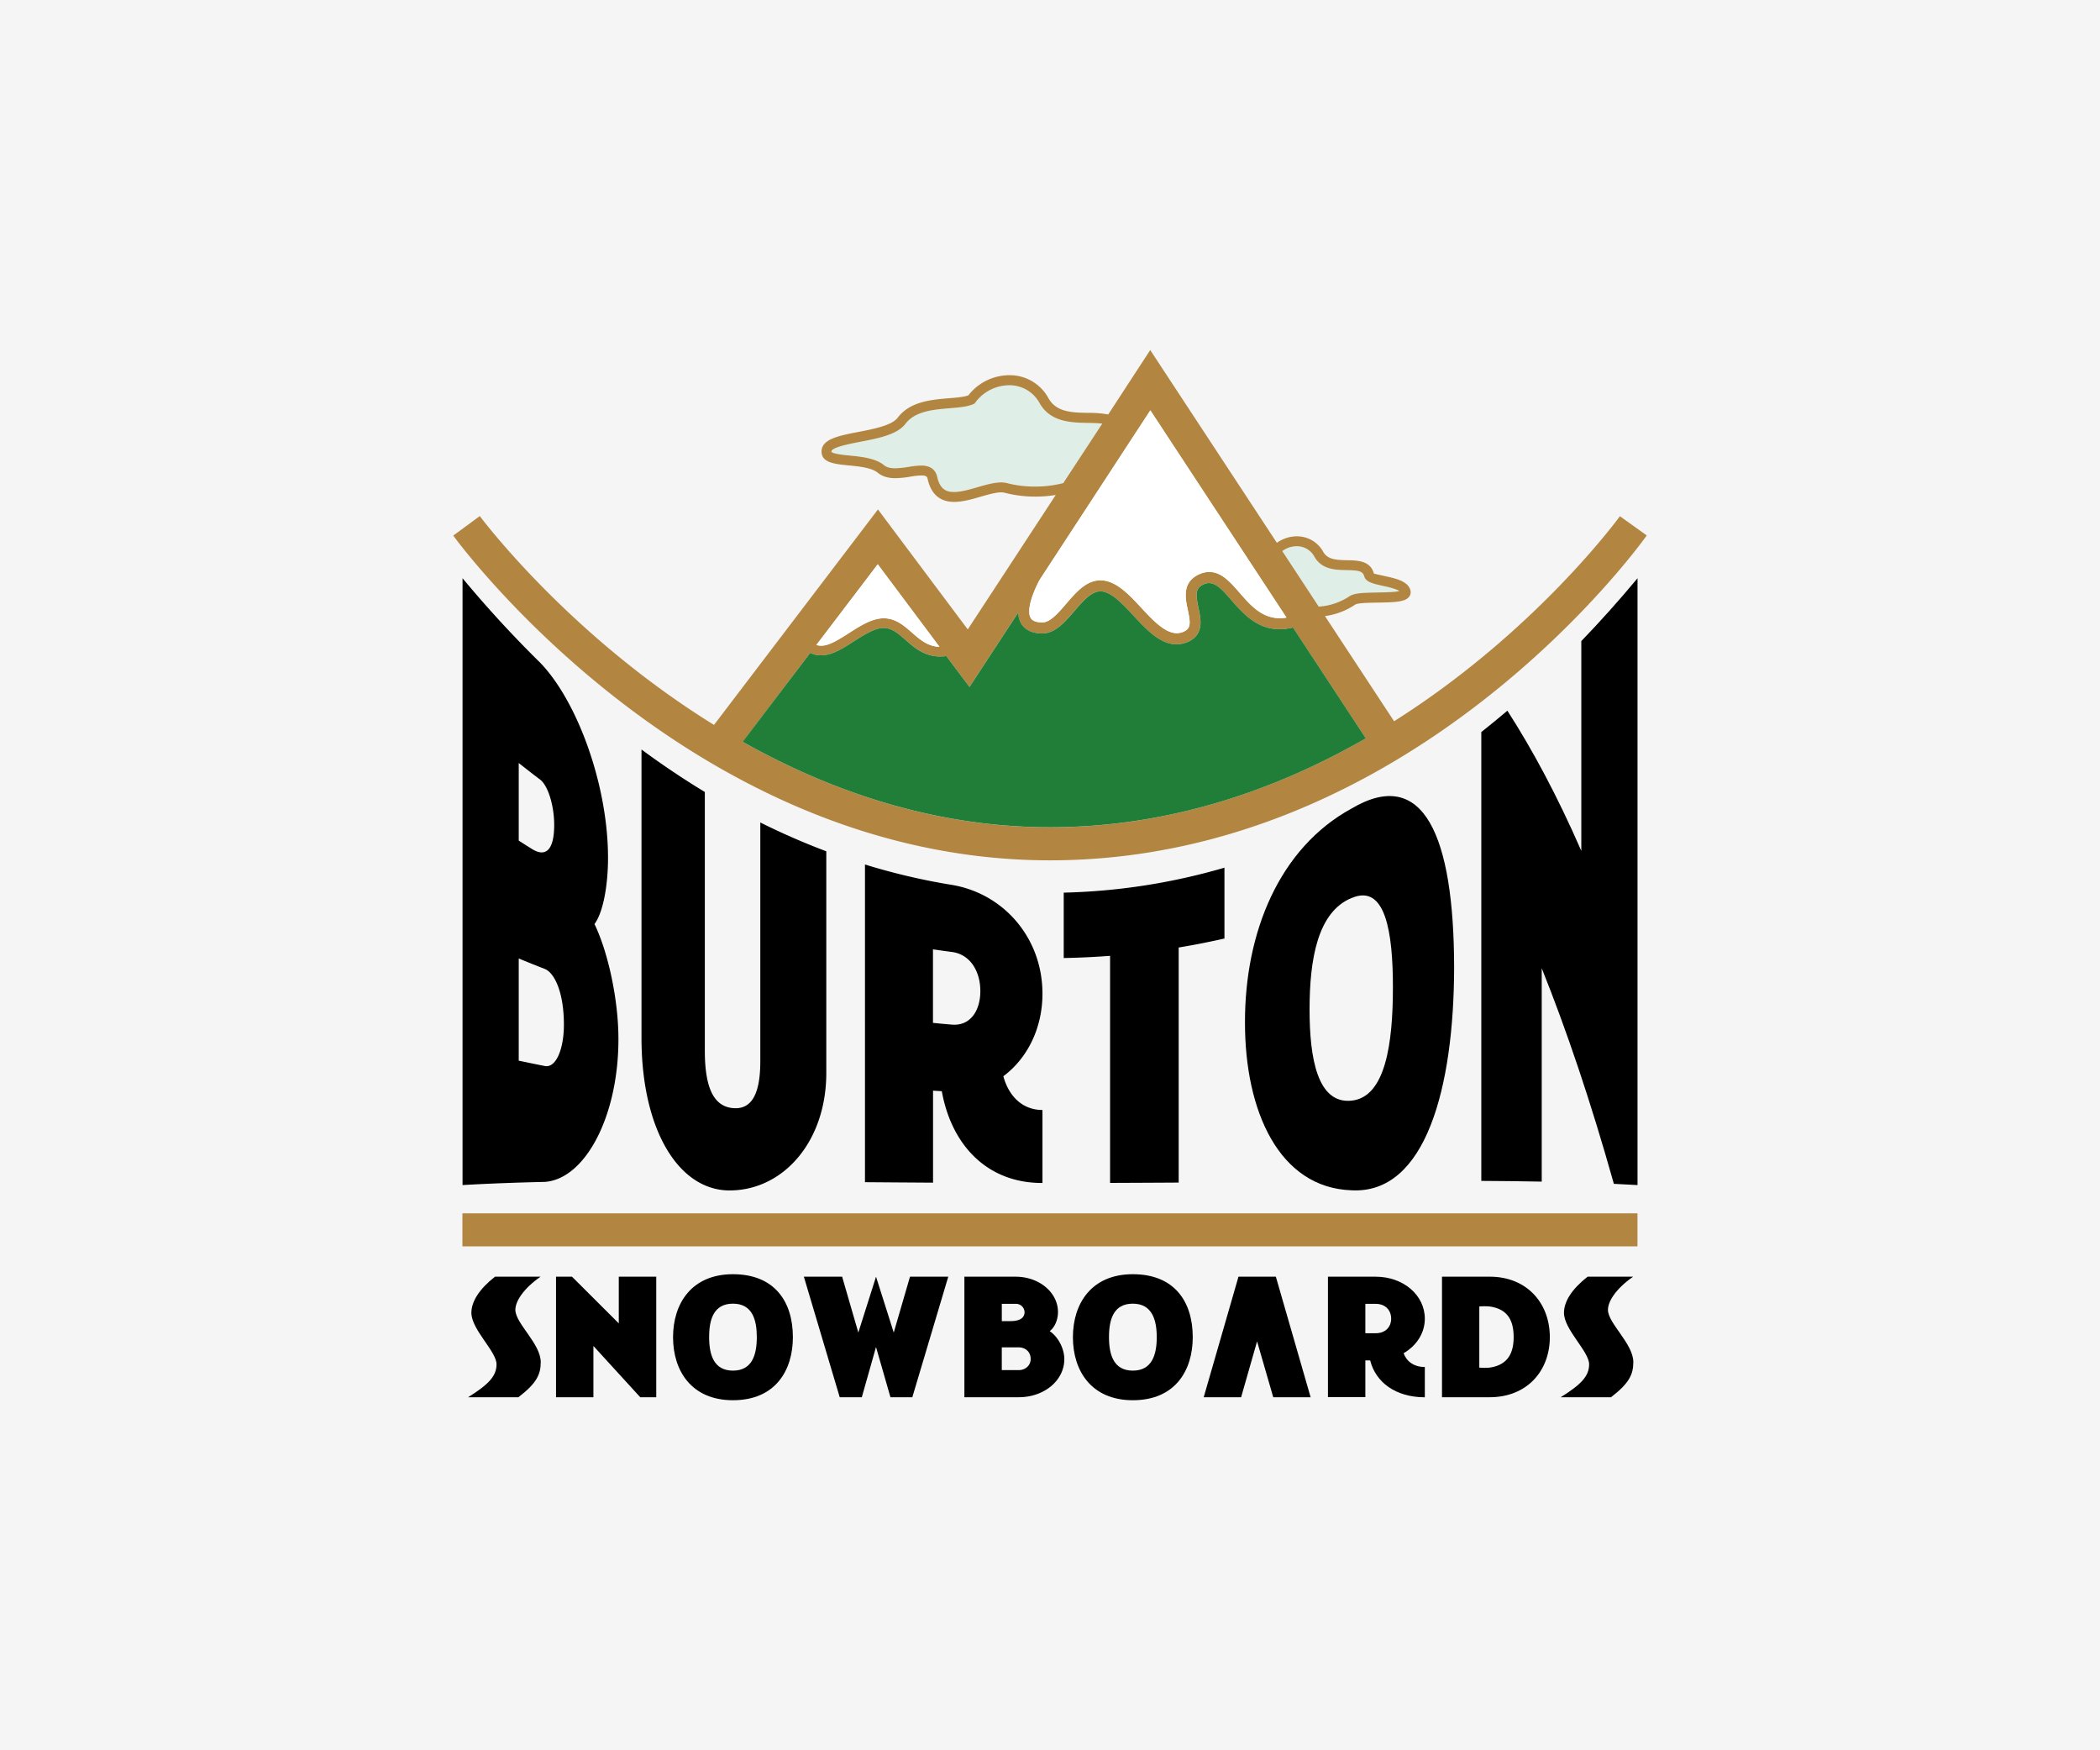
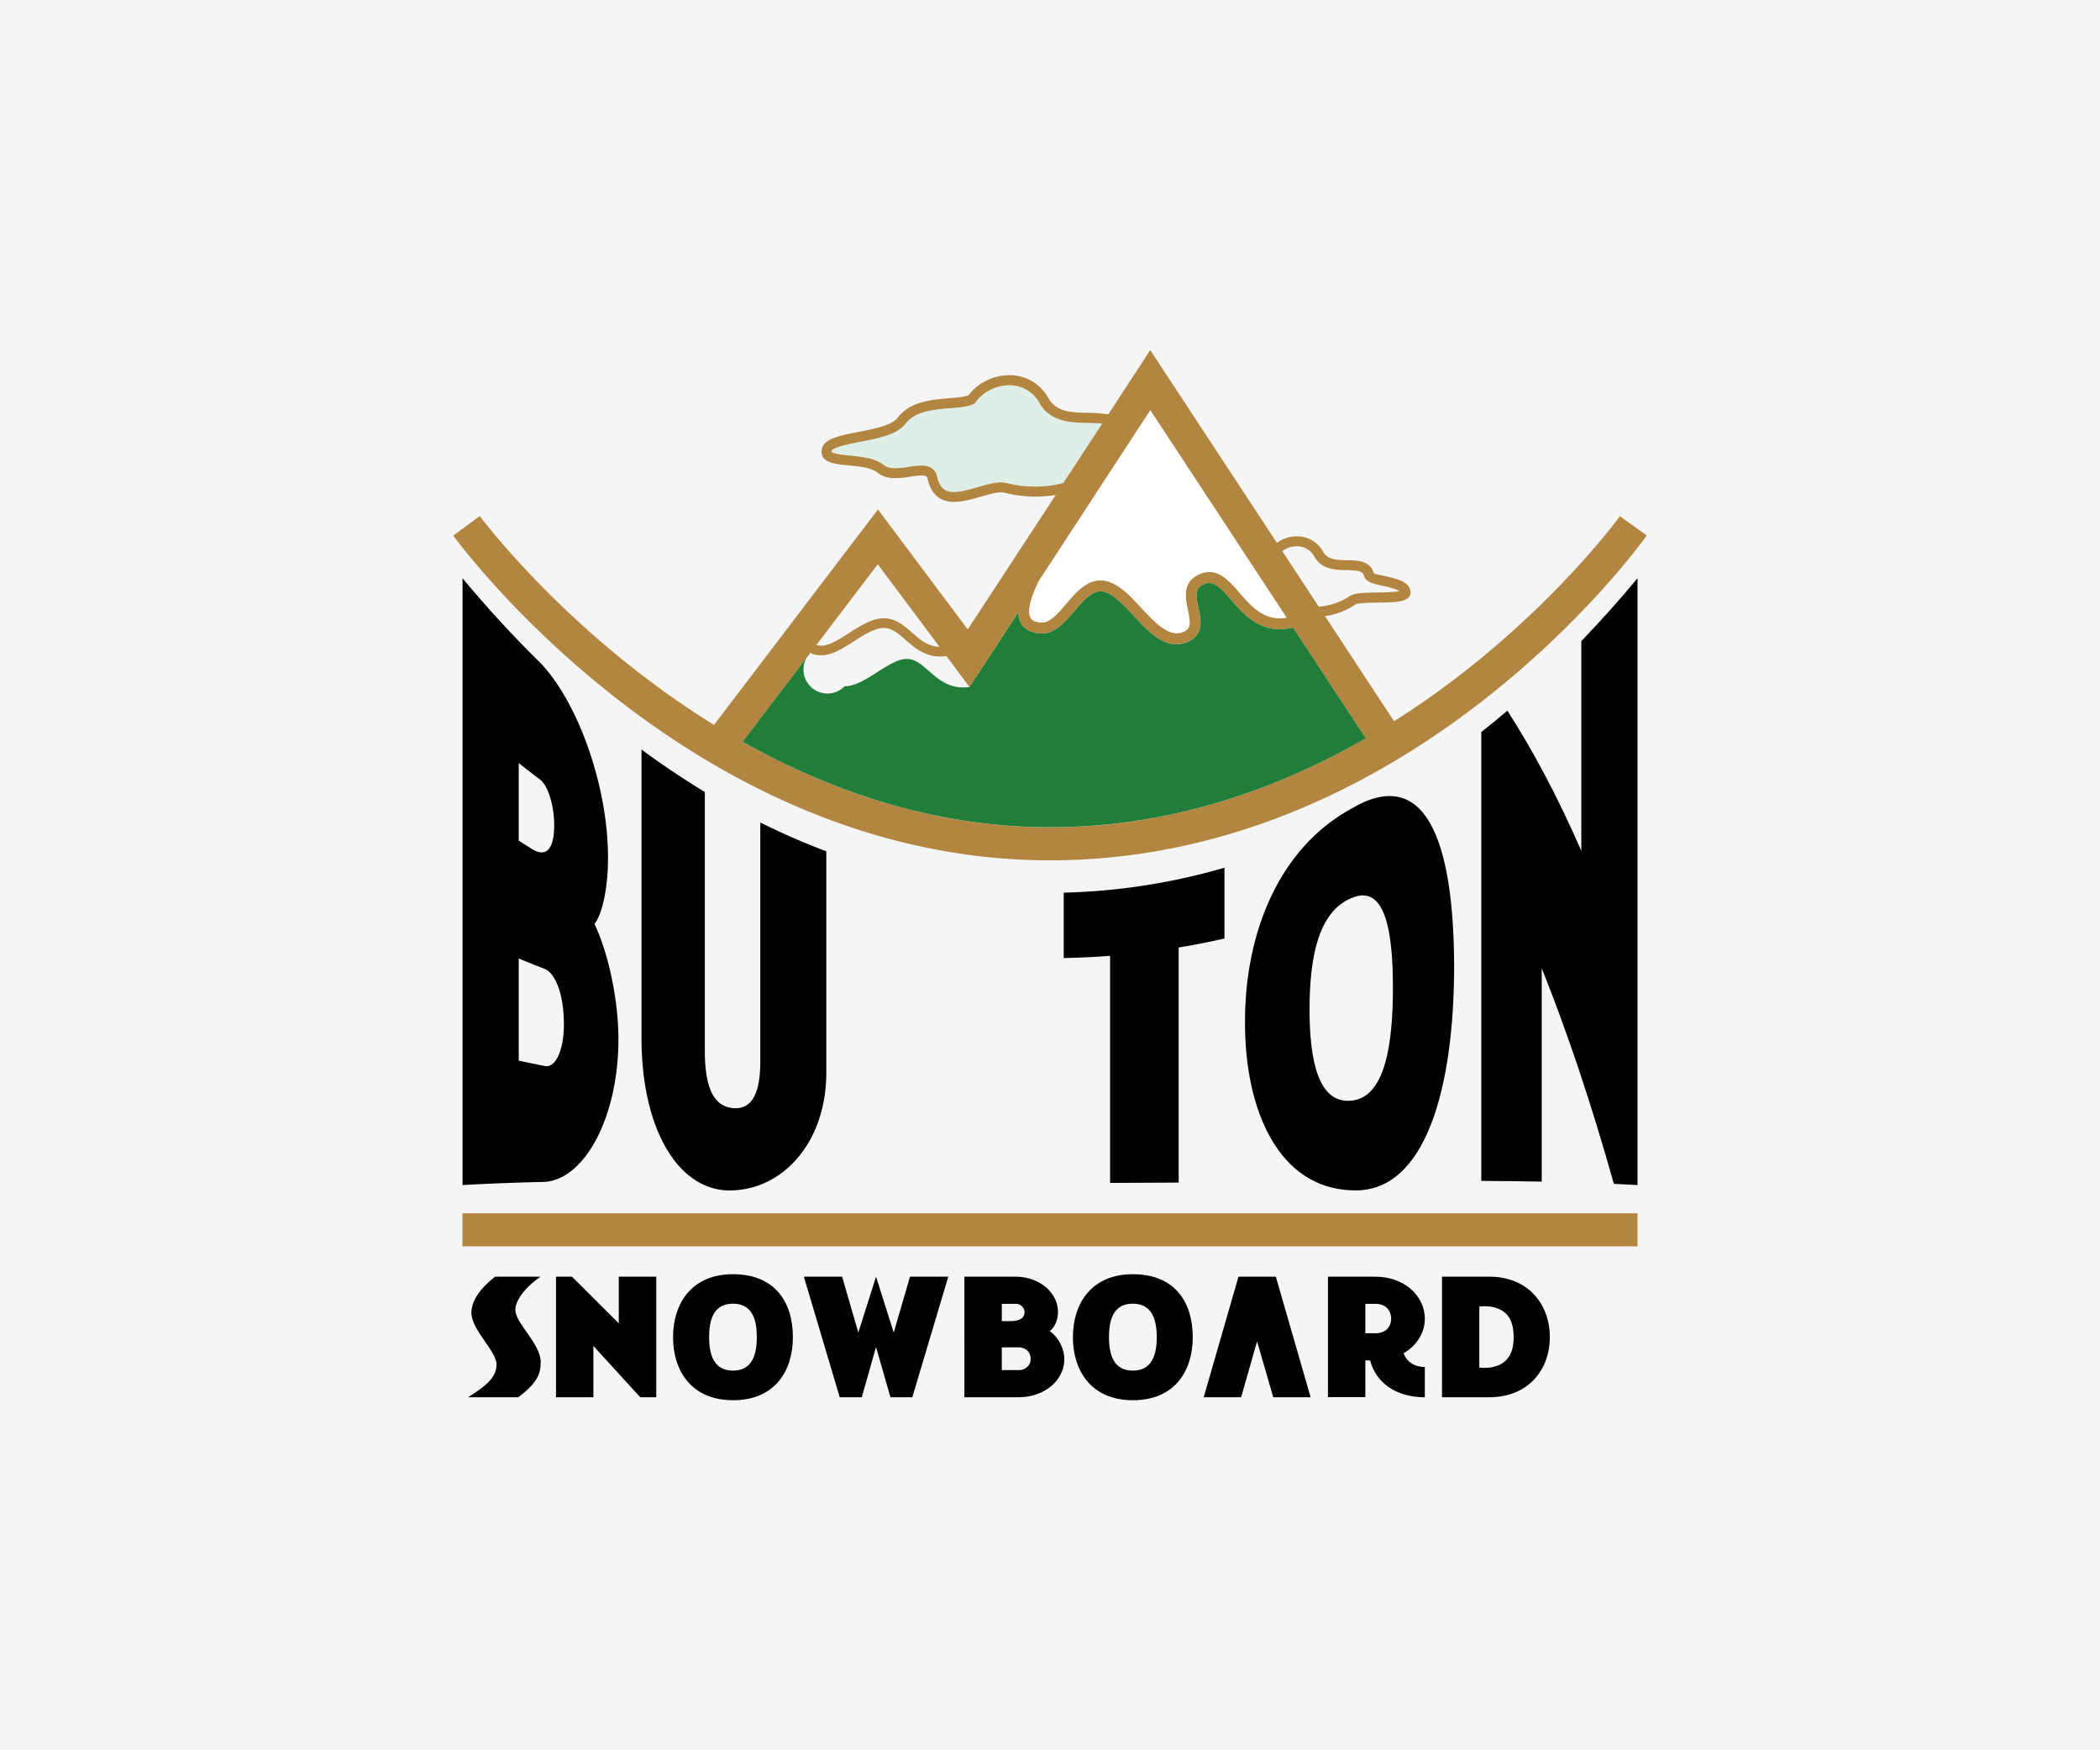
<svg xmlns="http://www.w3.org/2000/svg" viewBox="0 0 1200 1000">
  <defs>
    <style>.\35 87b0601-9b10-470e-b69d-21a6dd0d6ca3{fill:#f5f5f5;}.\31 e483f1c-337c-413f-970b-094d4ed31667{fill:#dfeee6;}.a4525404-2199-4d94-b872-8d085dfdfb11{fill:#b28541;}.\34 6fb128c-76af-4431-9b09-9d13893d45cf{fill:#207e39;}.\34 e1ab1d4-2404-4687-b4be-16f6c83fed5d{fill:#fff;}</style>
  </defs>
  <title>Artboard 1</title>
  <g id="da5472fd-874d-4135-bf19-c9ba111cf378" data-name="background">
    <rect class="587b0601-9b10-470e-b69d-21a6dd0d6ca3" width="1200" height="1000" />
  </g>
  <g id="d2b1b919-f4a8-4fa1-a731-bee6681a4750" data-name="1a">
    <path d="M296.22,798.29H267.48c11.62-7.25,16.25-12,16.25-18.83,0-7.35-14.37-19.83-14.37-29.4,0-6.54,4.63-13.69,13.5-20.64h26c-10,7-14.37,14.2-14.37,18.93,0,7.75,14.5,19.33,14.5,29.9C309,785.4,306.47,790.44,296.22,798.29Z" />
    <path d="M365.84,798.29,339.09,769v29.3H317.73V729.42h9.12l26.74,26.68V729.42H375v68.87Z" />
    <path d="M418.84,800c-23.62,0-34.24-16.71-34.24-36s10.62-36,34.24-36,34.24,15.5,34.24,36C453.08,782.78,443.21,800,418.84,800Zm0-55.17c-11.12,0-13.62,9.16-13.62,19.13,0,9.77,2.5,19.13,13.62,19.13s13.62-9.36,13.62-19.13S430,744.83,418.84,744.83Z" />
    <path d="M521.33,798.29H508.83l-8.25-28.69-8.12,28.69H479.84l-20.49-68.87h21.87l9.25,31.92,10.12-31.92,10.12,31.92L520,729.42h21.87Z" />
    <path d="M582.08,798.29h-31V729.42h29.24c13.5,0,24.24,9,24.24,20.23,0,4.23-1.75,8.66-4.75,10.88,4.75,3.12,8.37,9.87,8.37,16C608.2,788.62,596.82,798.29,582.08,798.29Zm-1.75-53.36h-7.87v9.87h5c4.87,0,8-1.61,8-5.14A4.9,4.9,0,0,0,580.33,744.93Zm1.75,24.87h-9.63v13h9.63c4.12,0,6.87-2.92,6.87-6.24C589,771.91,585.45,769.79,582.08,769.79Z" />
    <path d="M647.33,800c-23.62,0-34.24-16.71-34.24-36s10.62-36,34.24-36,34.24,15.5,34.24,36C681.57,782.78,671.7,800,647.33,800Zm0-55.17c-11.12,0-13.62,9.16-13.62,19.13,0,9.77,2.5,19.13,13.62,19.13S661,773.72,661,764,658.45,744.83,647.33,744.83Z" />
    <path d="M727.57,798.29l-9.24-31.92-9.12,31.92H687.83l19.87-68.87h21.36l19.87,68.87Z" />
    <path d="M782.95,777.24h-2.75v21H758.83V729.42h27.24c16,0,28.12,10.67,28.12,24,0,8.26-4.75,15.41-12.13,19.73,1.63,4.53,5.75,7.86,12.13,7.86v17.32C797.44,798.29,786.07,789.73,782.95,777.24Zm3.12-32.32h-5.87v16.81h5.87c5.75,0,8.88-3.72,8.88-8.35S791.82,744.93,786.07,744.93Z" />
    <path d="M851.19,798.29H824V729.42h27.24c21.37,0,34.37,15.2,34.37,34.53S872.56,798.29,851.19,798.29Zm0-51.85a35.11,35.11,0,0,0-5.87,0v34.93a34.39,34.39,0,0,0,5.87,0c9.88-1.41,13.75-7.65,13.75-17.41C864.94,754,861.19,747.84,851.19,746.44Z" />
-     <path d="M920.56,798.29H891.82c11.62-7.25,16.25-12,16.25-18.83,0-7.35-14.37-19.83-14.37-29.4,0-6.54,4.63-13.69,13.5-20.64h26c-10,7-14.37,14.2-14.37,18.93,0,7.75,14.5,19.33,14.5,29.9C933.31,785.4,930.81,790.44,920.56,798.29Z" />
    <path d="M311.37,675.26c-16.21.37-31.92.94-47.06,1.81V330.37a647.53,647.53,0,0,0,44.33,48.22c21.11,21.77,38.82,69.68,38.8,111.56,0,16-2.87,31.35-7.74,37.79,7.7,15.84,13.69,43,13.69,65.73C353.41,637.62,334.52,673.56,311.37,675.26ZM308.63,445.4q-6.15-4.64-12.21-9.47v44.33q3.84,2.48,7.73,4.9c7.58,4.64,12.54.74,12.53-13.94C316.68,460.7,313.32,449,308.63,445.4Zm2.74,108.21q-7.55-2.93-14.95-6V606q7.39,1.56,14.95,3.06c6.47,1.2,10.86-10,10.86-23.56C322.23,566.54,316.66,555.74,311.37,553.62Z" />
    <path d="M418.57,680.11c-30,1.34-51.94-33.67-52-86.89v-165q17.8,13.14,36.19,24.27,0,73.92,0,147.85c0,22.86,6,31.7,15.77,32.73,9.55,1,15.93-5.56,15.93-26.74V469.92a406.25,406.25,0,0,0,37.71,16.46V612.84C472.24,651.64,448.33,679.14,418.57,680.11Z" />
-     <path d="M538.17,623.44l-5-.3V675.7q-19.55-.12-38.9-.27V493.92a366.71,366.71,0,0,0,49.66,11.65c29.36,4.88,51.77,30.1,51.76,62.19,0,19.88-8.77,37.05-22.35,47.13,3,11.06,10.59,19.25,22.35,19.29v41.7C564.74,676,543.88,655,538.17,623.44Zm5.72-79.55c-3.59-.45-7.17-1-10.76-1.49v42q5.37.56,10.76,1c10.55.9,16.3-7.89,16.3-19.16S554.44,545.23,543.89,543.89Z" />
    <path d="M673.53,541.35V675.65c-13,.08-26.1.14-39.2.19V546.11q-13.22,1-26.49,1.25V510a357.39,357.39,0,0,0,91.85-14.26v40.47Q686.66,539.17,673.53,541.35Z" />
    <path d="M772.32,680.06c-41.44-1.4-61-45.28-60.9-96-.1-51.2,19.46-99.48,60.9-122.12,41.22-24.37,58.5,15.73,58.61,90.79C830.8,621.15,814.81,682.37,772.32,680.06Zm0-167c-19.49,8-24,35.24-24,63.73,0,27.8,4.51,54.06,24,52.05s23.61-33,23.63-64.57S791.73,504.69,772.32,513.09Z" />
    <path d="M922.21,676.37c-13.34-47.44-27.11-88-41.22-123.18V675.1q-16.93-.32-34.53-.41V418.25q7.51-5.92,14.9-12.21c14.44,22.45,28.54,48.69,42.25,80.1V366.27q16.45-17.06,32.12-35.9v346.7Q929,676.68,922.21,676.37Z" />
    <path class="1e483f1c-337c-413f-970b-094d4ed31667" d="M678.37,334.81h0v0Z" />
-     <path class="1e483f1c-337c-413f-970b-094d4ed31667" d="M753.6,346.61a36,36,0,0,0,17.61-5.94c2.67-1.82,7.84-2,16.08-2.13,3.79-.06,9.72-.16,12.37-.8-1.86-1.38-6.66-2.43-9.46-3-5.42-1.19-9.71-2.13-10.64-5.52-.82-3-3.51-3.34-9.91-3.45s-14.41-.25-18.61-7.84a11.33,11.33,0,0,0-10.11-5.8,13.81,13.81,0,0,0-8.19,2.76Z" />
    <path class="1e483f1c-337c-413f-970b-094d4ed31667" d="M485.45,260.24c6.93.68,14.79,1.45,19.7,5.49,1.47,1.21,3.5,1.78,6.38,1.78a53.19,53.19,0,0,0,7.7-.8,49,49,0,0,1,7.19-.76c6.36,0,8.46,3.46,9.1,6.38,1.7,7.7,5.83,8.73,9.64,8.73,4.06,0,8.93-1.43,13.64-2.8,6.29-1.84,12.3-3.41,16.58-2.29a63.91,63.91,0,0,0,16.22,2,65.27,65.27,0,0,0,16-2L629.84,242c-2.26-.26-4.91-.33-8-.39-9.7-.17-21.78-.38-27.94-11.52a19.51,19.51,0,0,0-17.4-10A24.26,24.26,0,0,0,557.29,230l-.45.59-.68.29c-3.47,1.51-8.1,1.89-13.45,2.33-9.29.76-19.81,1.63-25.25,8.85-4.68,6.2-15.53,8.31-26,10.34-6.13,1.19-16.39,3.18-16.39,5.62C475.73,259.29,481.82,259.88,485.45,260.24Z" />
    <rect class="a4525404-2199-4d94-b872-8d085dfdfb11" x="264.24" y="693.22" width="671.46" height="18.87" />
    <path class="a4525404-2199-4d94-b872-8d085dfdfb11" d="M600,491.54c205.86,0,335.62-178,341-185.62l-15.34-11C924.9,296,877.46,361,796.62,412.08L757.12,352a40.85,40.85,0,0,0,17.3-6.57c1.4-1,8.64-1.07,13-1.14,9.9-.16,15.61-.4,17.83-3.39a4.26,4.26,0,0,0,.66-3.81c-1.47-5.08-8.37-6.59-14.45-7.92-2.35-.52-5.89-1.29-6.36-1.45-2-7.41-9.39-7.54-15.31-7.64-6.71-.12-11.29-.52-13.72-4.9a17,17,0,0,0-15.1-8.75,19.45,19.45,0,0,0-11.33,3.7L657.27,200l-24,36.8a60.6,60.6,0,0,0-11.26-.91c-9.5-.16-18.48-.32-23-8.58a25.14,25.14,0,0,0-22.38-12.95,29.83,29.83,0,0,0-23.29,11.53c-2.65.94-6.72,1.28-11,1.63-10,.82-22.36,1.84-29.34,11.09-3.36,4.46-13.55,6.44-22.54,8.18-11.28,2.19-21,4.08-21,11.22,0,6.38,7.55,7.11,15.54,7.9,6.12.6,13.05,1.28,16.63,4.22,2.51,2.06,5.79,3.07,10,3.07a56.81,56.81,0,0,0,8.56-.87,45.7,45.7,0,0,1,6.33-.69c3.11,0,3.32,1,3.53,1.9,1.93,8.77,7.05,13.21,15.21,13.21,4.88,0,10.14-1.54,15.24-3,5.41-1.58,10.68-3,13.51-2.24a69.85,69.85,0,0,0,17.68,2.22,72.54,72.54,0,0,0,11.6-.94L553,359.61l-51.31-68.55L408,414.17c-83.1-51.4-133-118.23-133.83-119.32L259,306C264.54,313.58,397.29,491.54,600,491.54ZM732.74,314.85a13.81,13.81,0,0,1,8.19-2.76A11.33,11.33,0,0,1,751,317.9c4.2,7.59,12.19,7.73,18.61,7.84s9.09.45,9.91,3.45c.93,3.39,5.22,4.33,10.64,5.52,2.8.61,7.6,1.66,9.46,3-2.65.64-8.58.74-12.37.8-8.23.14-13.41.31-16.08,2.13a36,36,0,0,1-17.61,5.94l-20.86-31.76ZM591.6,278a63.91,63.91,0,0,1-16.22-2c-4.28-1.12-10.29.45-16.58,2.29-4.71,1.38-9.58,2.8-13.64,2.8-3.81,0-7.94-1-9.64-8.73-.64-2.91-2.74-6.38-9.1-6.38a49,49,0,0,0-7.19.76,53.19,53.19,0,0,1-7.7.8c-2.88,0-4.91-.57-6.38-1.78-4.91-4-12.77-4.81-19.7-5.49-3.63-.36-9.71-1-10.39-2.22,0-2.44,10.26-4.43,16.39-5.62,10.49-2,21.33-4.14,26-10.34,5.44-7.22,16-8.08,25.25-8.85,5.35-.44,10-.82,13.45-2.33l.68-.29.45-.59a24.26,24.26,0,0,1,19.25-9.92,19.51,19.51,0,0,1,17.4,10c6.16,11.14,18.24,11.35,27.94,11.52,3.06.05,5.71.13,8,.39L607.59,276h0A65.27,65.27,0,0,1,591.6,278ZM594,331.39l63.35-96.95,77.81,118.42a23.78,23.78,0,0,1-3.85.33c-10.32,0-16.79-7.41-23-14.58-5.31-6.08-10.32-11.83-17.3-11.83a13.81,13.81,0,0,0-5.69,1.3c-10,4.5-8,13.72-6.55,20.45,1.62,7.61,1.81,10.66-2.72,12.51-7.85,3.27-15.91-5.21-23.72-13.63-7.22-7.79-14.69-15.85-23.5-15.85-8.08,0-14,6.85-19.64,13.48-4.46,5.19-9.07,10.57-13.51,10.57-5.26,0-6.37-2-6.74-2.64C586.88,349.37,588.86,341.28,594,331.39Zm-92.42-9,35.28,47.15c-6.64-.2-11.05-4-15.71-8.11s-9.37-8.18-16.17-8.18c-6.65,0-13.4,4.32-19.93,8.5-5.5,3.51-11.18,7.15-15.55,7.15a10.87,10.87,0,0,1-3-.37ZM463,373a13.18,13.18,0,0,0,6.44,1.39c6,0,12.09-3.9,18.54-8,5.86-3.75,11.92-7.62,16.95-7.62,4.73,0,8.34,3.16,12.53,6.81,5.1,4.45,10.87,9.5,19.88,9.5a25.8,25.8,0,0,0,3.44-.26L554,392.51l27.83-42.6a13.27,13.27,0,0,0,1.52,6.12c1.5,2.68,4.83,5.87,12.23,5.87s12.9-6.49,18.28-12.76c4.76-5.55,9.68-11.28,14.87-11.28,6.06,0,12.58,7,18.89,13.84,7.48,8.07,15.22,16.42,24.6,16.41a16.13,16.13,0,0,0,6.12-1.23c9.8-4,7.88-13.05,6.47-19.64-1.66-7.82-1.86-11.22,3-13.41,5.71-2.6,10,2.5,15.66,8.94,6.51,7.45,14.59,16.73,27.78,16.73a31.78,31.78,0,0,0,7.56-1l41.6,63.32C730.57,450.5,669.53,472.67,600,472.67c-66.86,0-126.33-21.14-175.57-48.83Z" />
-     <path class="46fb128c-76af-4431-9b09-9d13893d45cf" d="M780.45,421.83l-41.6-63.32a31.78,31.78,0,0,1-7.56,1c-13.18,0-21.27-9.28-27.78-16.73-5.61-6.44-10-11.54-15.66-8.94-4.85,2.19-4.66,5.59-3,13.41,1.41,6.59,3.33,15.61-6.47,19.64a16.13,16.13,0,0,1-6.12,1.23c-9.37,0-17.11-8.34-24.6-16.41-6.31-6.81-12.83-13.84-18.89-13.84-5.19,0-10.11,5.74-14.87,11.28-5.38,6.28-10.95,12.76-18.28,12.76s-10.73-3.19-12.23-5.87a13.27,13.27,0,0,1-1.52-6.12L554,392.51l-13.23-17.68a25.8,25.8,0,0,1-3.44.26c-9,0-14.79-5-19.88-9.5-4.19-3.65-7.8-6.81-12.53-6.81-5,0-11.09,3.88-16.95,7.62-6.45,4.12-12.54,8-18.54,8A13.18,13.18,0,0,1,463,373l-38.63,50.8c49.24,27.7,108.71,48.83,175.57,48.83C669.53,472.67,730.57,450.5,780.45,421.83Z" />
-     <path class="4e1ab1d4-2404-4687-b4be-16f6c83fed5d" d="M501.56,322.39l-35.09,46.14a10.87,10.87,0,0,0,3,.37c4.37,0,10.06-3.64,15.55-7.15,6.53-4.18,13.28-8.5,19.93-8.5,6.81,0,11.57,4.16,16.17,8.18s9.08,7.92,15.71,8.11Z" />
+     <path class="46fb128c-76af-4431-9b09-9d13893d45cf" d="M780.45,421.83l-41.6-63.32a31.78,31.78,0,0,1-7.56,1c-13.18,0-21.27-9.28-27.78-16.73-5.61-6.44-10-11.54-15.66-8.94-4.85,2.19-4.66,5.59-3,13.41,1.41,6.59,3.33,15.61-6.47,19.64a16.13,16.13,0,0,1-6.12,1.23c-9.37,0-17.11-8.34-24.6-16.41-6.31-6.81-12.83-13.84-18.89-13.84-5.19,0-10.11,5.74-14.87,11.28-5.38,6.28-10.95,12.76-18.28,12.76s-10.73-3.19-12.23-5.87a13.27,13.27,0,0,1-1.52-6.12L554,392.51a25.8,25.8,0,0,1-3.44.26c-9,0-14.79-5-19.88-9.5-4.19-3.65-7.8-6.81-12.53-6.81-5,0-11.09,3.88-16.95,7.62-6.45,4.12-12.54,8-18.54,8A13.18,13.18,0,0,1,463,373l-38.63,50.8c49.24,27.7,108.71,48.83,175.57,48.83C669.53,472.67,730.57,450.5,780.45,421.83Z" />
    <path class="4e1ab1d4-2404-4687-b4be-16f6c83fed5d" d="M657.32,234.44,594,331.39c-5.12,9.89-7.09,18-5.09,21.58.37.65,1.48,2.64,6.74,2.64,4.44,0,9-5.37,13.51-10.57,5.69-6.63,11.57-13.48,19.64-13.48,8.8,0,16.27,8.06,23.5,15.85,7.81,8.42,15.87,16.9,23.72,13.63,4.52-1.86,4.34-4.9,2.72-12.51-1.44-6.73-3.4-16,6.55-20.45a13.81,13.81,0,0,1,5.69-1.3c7,0,12,5.75,17.3,11.83,6.25,7.17,12.72,14.58,23,14.58a23.78,23.78,0,0,0,3.85-.33Z" />
  </g>
</svg>